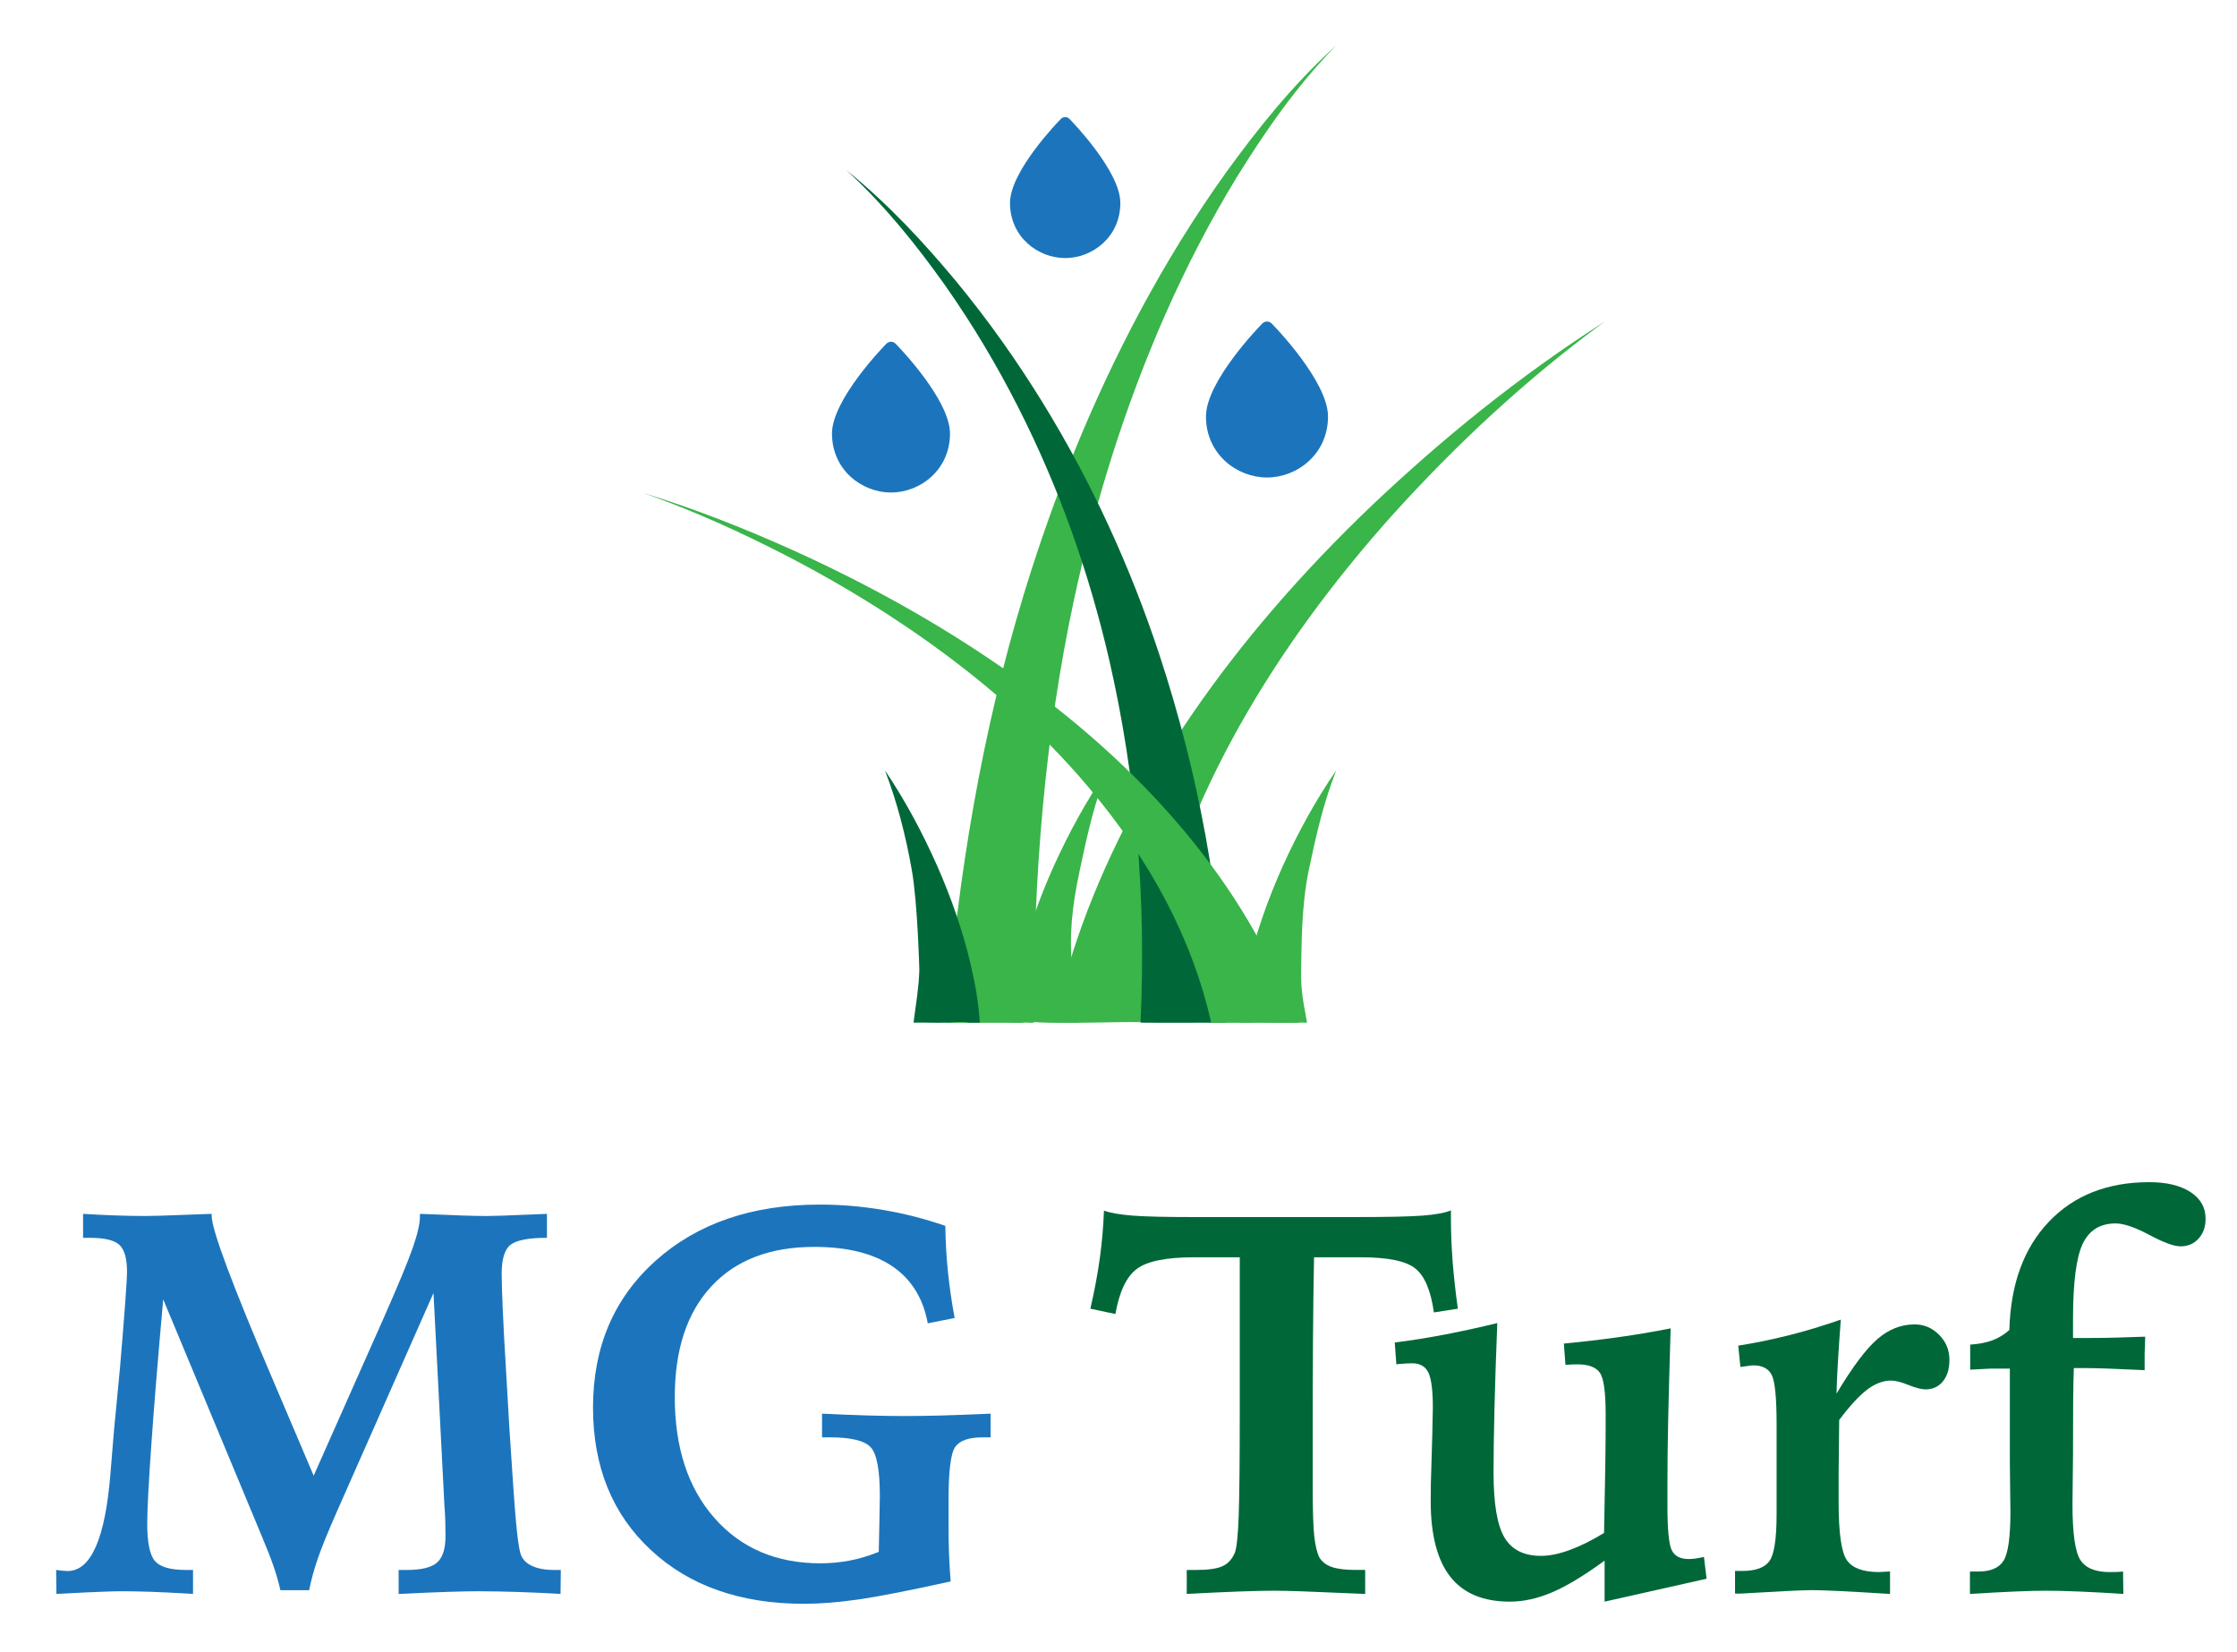
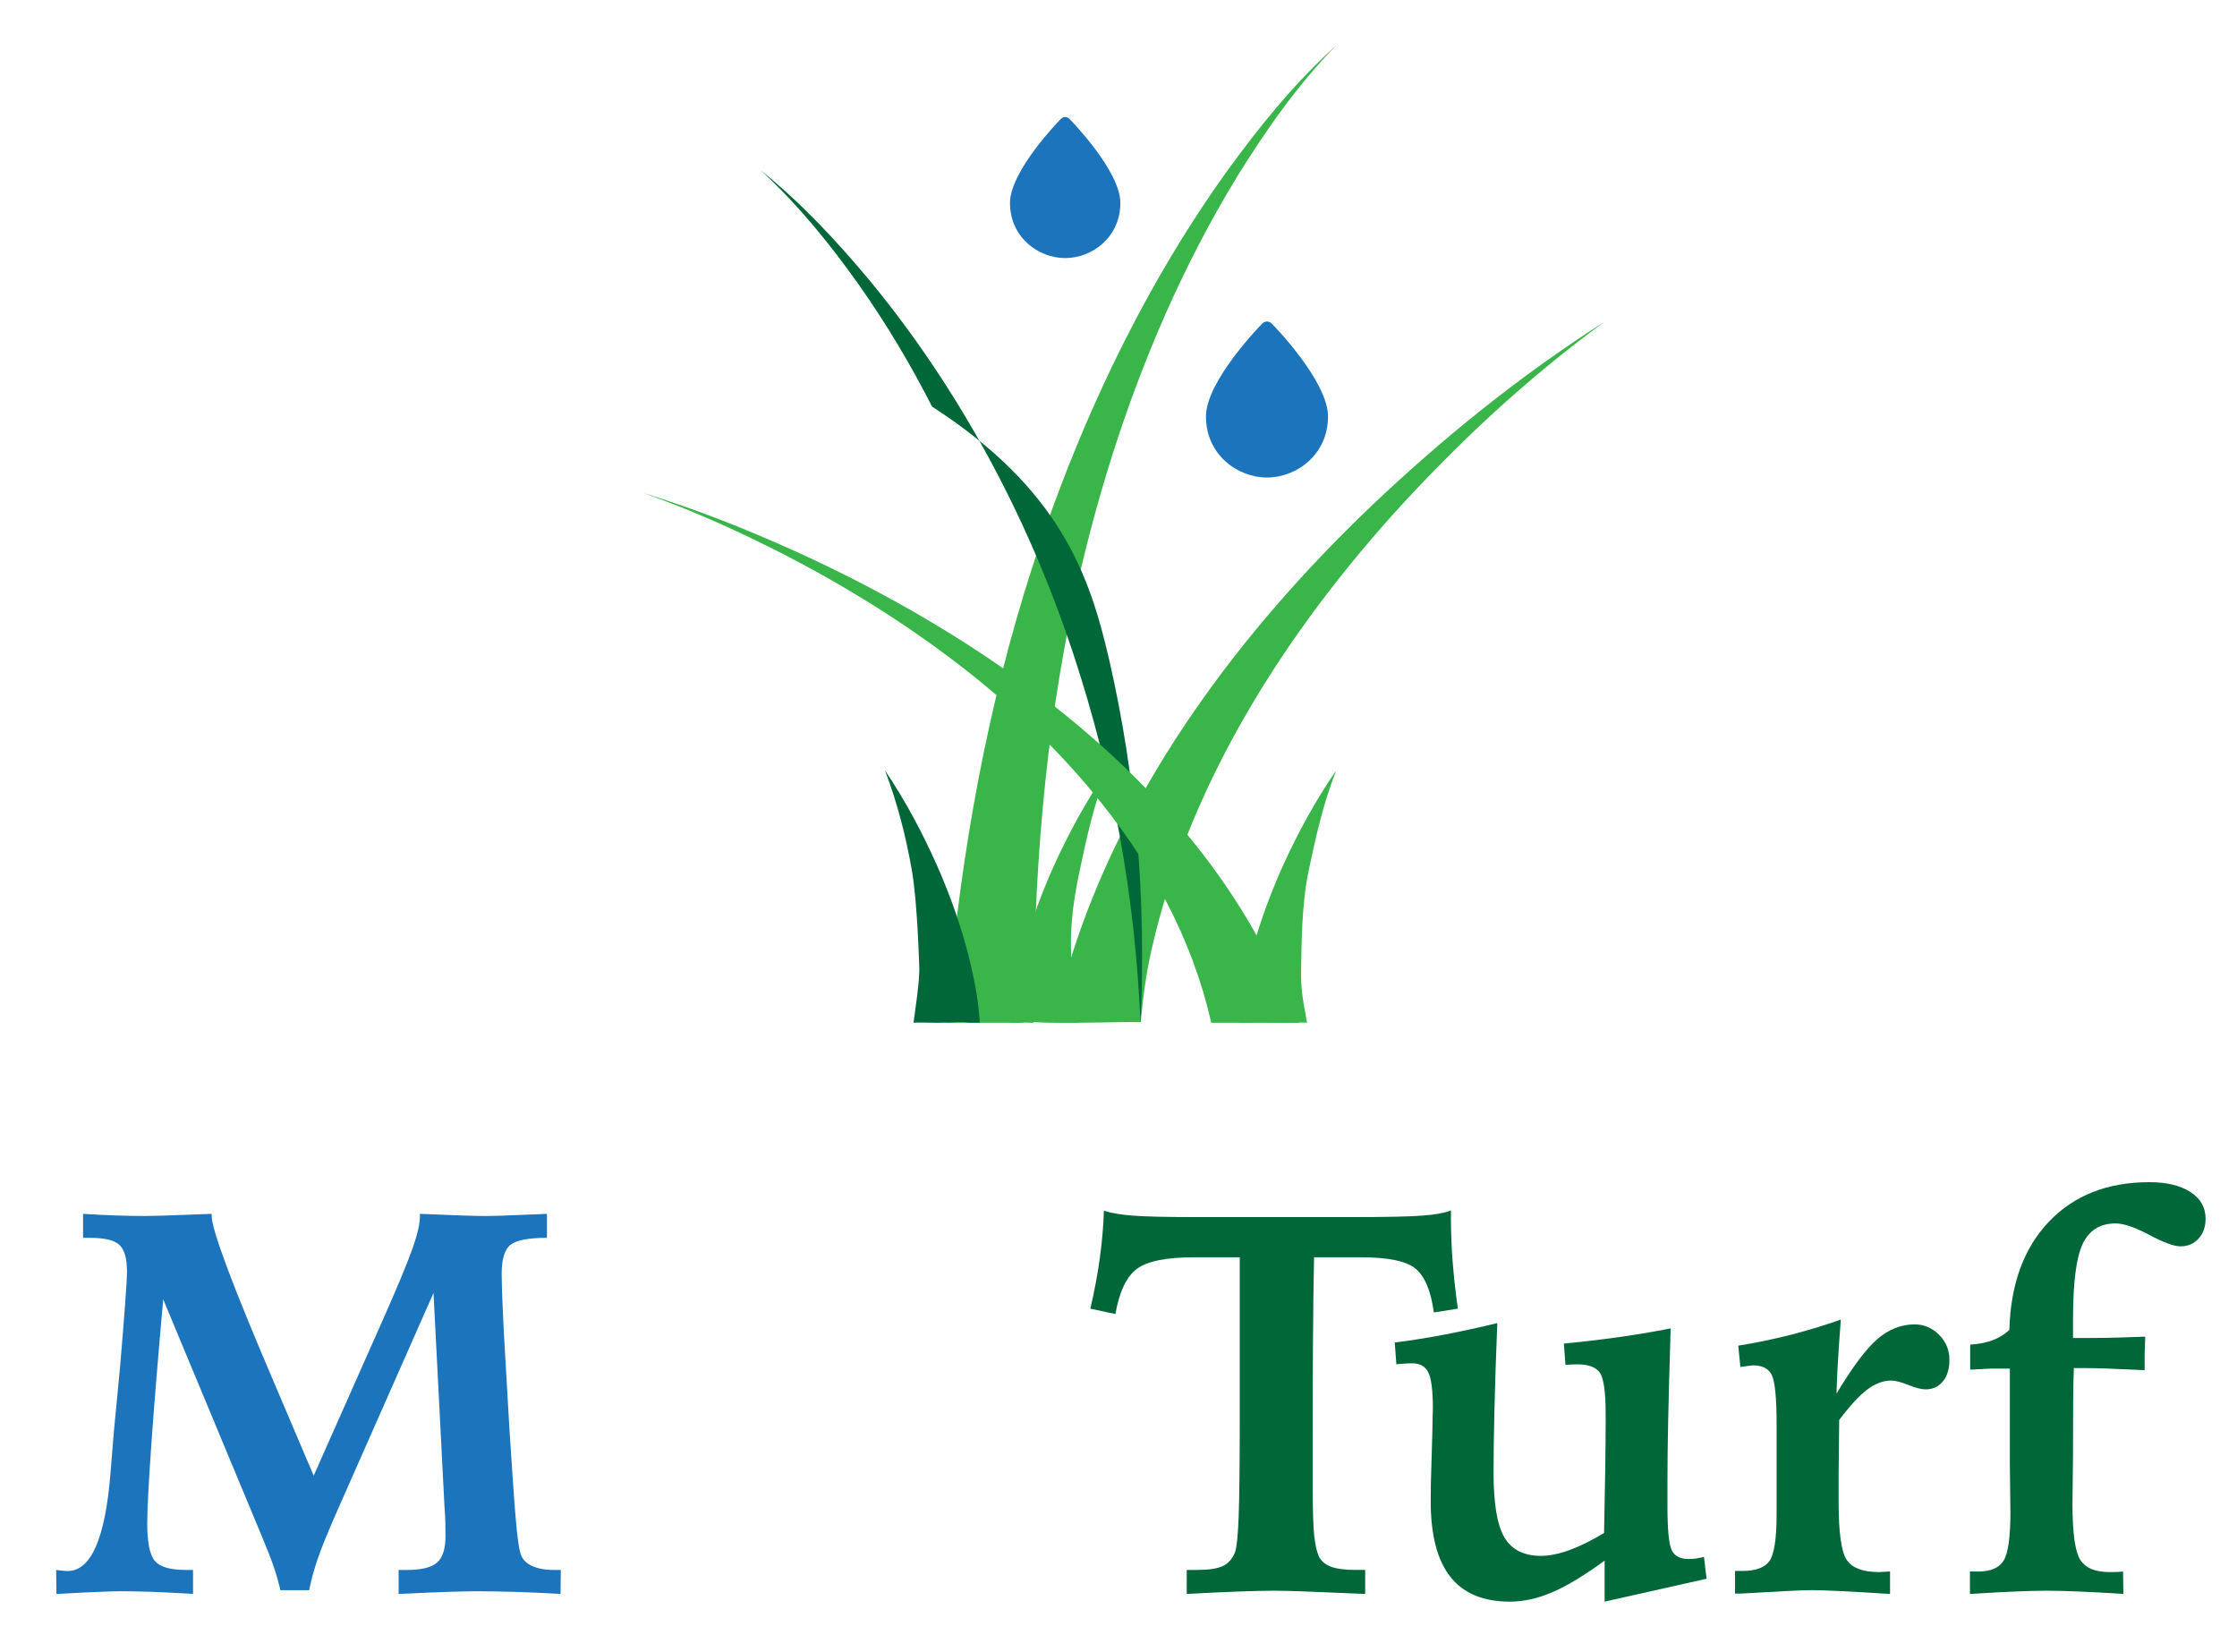
<svg xmlns="http://www.w3.org/2000/svg" version="1.1" id="Layer_1" x="0px" y="0px" width="149px" height="110px" viewBox="0 0 149 110" xml:space="preserve">
  <path fill="#1C75BC" d="M20.893,98.279l4.647-10.466c0.982-2.223,1.632-3.793,1.952-4.709c0.319-0.916,0.478-1.611,0.478-2.084 v-0.178c0.118,0,0.296,0.006,0.532,0.019c1.809,0.081,3.11,0.124,3.903,0.124c0.437,0,1.342-0.029,2.714-0.09 c0.567-0.022,1.004-0.041,1.312-0.053v1.596c-1.219,0-2.025,0.154-2.422,0.461c-0.395,0.309-0.594,0.953-0.594,1.935 c0,0.474,0.024,1.263,0.072,2.368c0.047,1.105,0.112,2.314,0.194,3.627l0.249,4.311c0.2,3.146,0.349,5.229,0.443,6.252 c0.095,1.023,0.189,1.699,0.284,2.031c0.094,0.366,0.338,0.647,0.727,0.842c0.391,0.195,0.899,0.293,1.526,0.293h0.443l-0.018,1.597 c-1.004-0.06-1.98-0.104-2.926-0.134c-0.947-0.028-1.822-0.045-2.625-0.045c-0.461,0-1.071,0.014-1.828,0.037 c-0.756,0.023-1.891,0.07-3.405,0.142v-1.597h0.55c0.97,0,1.641-0.166,2.013-0.496c0.373-0.332,0.559-0.916,0.559-1.756 c0-0.285-0.003-0.578-0.009-0.879s-0.027-0.688-0.062-1.162l-0.728-14.153l-6.42,14.526c-0.615,1.396-1.046,2.457-1.295,3.185 c-0.248,0.728-0.438,1.422-0.568,2.084h-1.915c-0.106-0.485-0.255-1.005-0.444-1.562c-0.189-0.556-0.479-1.295-0.869-2.217 l-6.491-15.591c-0.344,3.831-0.607,7.048-0.79,9.647c-0.183,2.603-0.275,4.365-0.275,5.287c0,1.266,0.171,2.096,0.515,2.492 c0.342,0.396,1.022,0.594,2.04,0.594h0.496v1.597c-1.159-0.071-2.102-0.118-2.829-0.142c-0.728-0.023-1.357-0.037-1.889-0.037 c-0.284,0-0.689,0.01-1.215,0.029c-0.526,0.016-1.582,0.066-3.167,0.149l-0.017-1.597c0.023,0,0.065,0.006,0.124,0.018 c0.307,0.036,0.52,0.055,0.638,0.055c1.562,0,2.513-2.177,2.857-6.529c0.094-1.182,0.171-2.115,0.23-2.801l0.407-4.258 c0.143-1.679,0.255-3.08,0.338-4.203C8.417,85.715,8.459,85,8.459,84.692c0-0.875-0.169-1.471-0.505-1.783 c-0.337-0.313-0.991-0.471-1.96-0.471H5.533v-1.596c0.756,0.047,1.486,0.082,2.19,0.106c0.703,0.024,1.351,0.036,1.942,0.036 c0.473,0,1.466-0.029,2.98-0.09c0.615-0.022,1.1-0.041,1.455-0.053v0.143c0,0.922,1.383,4.617,4.15,11.086 C19.362,94.672,20.243,96.742,20.893,98.279" />
-   <path fill="#1C75BC" d="M62.966,81.641c0.012,1.04,0.071,2.072,0.178,3.096c0.106,1.022,0.254,2.036,0.443,3.041l-1.792,0.354 c-0.308-1.678-1.097-2.946-2.367-3.803c-1.272-0.857-3.001-1.287-5.189-1.287c-2.944,0-5.229,0.875-6.855,2.625 s-2.439,4.211-2.439,7.379c0,3.371,0.883,6.058,2.652,8.063c1.767,2.004,4.117,3.006,7.051,3.006c0.662,0,1.314-0.062,1.96-0.186 c0.643-0.125,1.285-0.316,1.923-0.577c0.012-0.532,0.028-1.231,0.045-2.103c0.018-0.869,0.027-1.416,0.027-1.64 c0-1.728-0.207-2.806-0.621-3.237s-1.319-0.647-2.714-0.647h-0.514v-1.578c1.23,0.058,2.27,0.101,3.121,0.124 c0.852,0.023,1.626,0.035,2.324,0.035c0.756,0,1.584-0.012,2.483-0.035c0.898-0.023,1.999-0.066,3.3-0.124v1.578h-0.515 c-0.935,0-1.549,0.213-1.845,0.64c-0.296,0.424-0.443,1.607-0.443,3.547v1.738c0,0.65,0.012,1.276,0.035,1.881 c0.023,0.602,0.06,1.199,0.106,1.791c-2.791,0.614-4.847,1.016-6.171,1.205c-1.326,0.189-2.526,0.284-3.602,0.284 c-4.233,0-7.633-1.194-10.198-3.583c-2.567-2.389-3.85-5.552-3.85-9.488c0-4.033,1.393-7.293,4.178-9.783 c2.784-2.49,6.43-3.733,10.935-3.733c1.395,0,2.793,0.118,4.195,0.354C60.208,80.813,61.594,81.168,62.966,81.641" />
  <path fill="#006838" d="M79.047,104.557h0.656c0.793,0,1.372-0.085,1.739-0.257c0.367-0.171,0.638-0.476,0.815-0.913 c0.119-0.331,0.201-1.137,0.248-2.413s0.072-3.642,0.072-7.095V83.734h-3.052c-1.856,0-3.127,0.261-3.813,0.78 c-0.687,0.521-1.159,1.52-1.419,2.998l-1.668-0.355c0.273-1.17,0.483-2.289,0.63-3.361c0.147-1.069,0.239-2.125,0.275-3.166 c0.45,0.154,1.082,0.264,1.898,0.328c0.817,0.065,2.194,0.098,4.133,0.098h3.92h2.216h4.507c2.176,0,3.692-0.032,4.549-0.098 c0.856-0.064,1.486-0.18,1.89-0.346v0.549c0,0.924,0.038,1.879,0.114,2.867c0.078,0.986,0.192,2.029,0.347,3.129l-1.597,0.25 c-0.2-1.443-0.608-2.416-1.225-2.918c-0.613-0.504-1.826-0.755-3.635-0.755h-0.443h-2.679c-0.036,1.892-0.06,3.755-0.071,5.587 c-0.012,1.834-0.018,3.967-0.018,6.403v3.317c0,1.561,0.036,2.654,0.105,3.281c0.071,0.627,0.185,1.094,0.338,1.401 c0.178,0.295,0.455,0.508,0.834,0.64c0.379,0.129,0.91,0.193,1.597,0.193h0.621v1.598c-0.296-0.013-0.734-0.031-1.313-0.054 c-2.318-0.106-3.902-0.16-4.754-0.16c-0.615,0-1.404,0.017-2.367,0.054c-0.965,0.035-2.113,0.088-3.451,0.16V104.557z" />
  <path fill="#006838" d="M99.73,88.115c-0.084,2.104-0.146,4.009-0.188,5.712c-0.041,1.702-0.061,3.121-0.061,4.257 c0,2.058,0.242,3.494,0.727,4.31c0.484,0.816,1.294,1.225,2.43,1.225c0.568,0,1.207-0.13,1.916-0.391 c0.709-0.26,1.473-0.639,2.287-1.135c0.036-1.691,0.063-3.127,0.08-4.311s0.027-2.122,0.027-2.82v-0.798 c0-1.466-0.131-2.383-0.391-2.749c-0.261-0.367-0.757-0.551-1.49-0.551c-0.129,0-0.26,0.004-0.389,0.01 c-0.132,0.006-0.267,0.014-0.408,0.025l-0.106-1.418c1.241-0.118,2.453-0.26,3.635-0.426c1.183-0.166,2.343-0.36,3.478-0.586 c-0.084,2.744-0.139,4.828-0.168,6.252c-0.03,1.426-0.045,2.752-0.045,3.983v1.632c0,1.537,0.095,2.504,0.283,2.899 c0.189,0.397,0.568,0.595,1.135,0.595c0.144,0,0.3-0.012,0.472-0.035c0.171-0.025,0.351-0.06,0.541-0.107l0.176,1.455l-6.793,1.525 v-2.732c-1.36,0.994-2.524,1.697-3.494,2.111c-0.969,0.414-1.909,0.621-2.819,0.621c-1.774,0-3.097-0.553-3.965-1.658 c-0.869-1.106-1.305-2.783-1.305-5.029c0-0.473,0.003-0.862,0.01-1.17c0.006-0.307,0.014-0.615,0.027-0.924l0.07-2.412 c0-0.235,0.006-0.541,0.018-0.914c0.012-0.371,0.018-0.635,0.018-0.789c0-1.17-0.101-1.959-0.301-2.367 c-0.201-0.407-0.562-0.611-1.082-0.611c-0.225,0-0.539,0.018-0.941,0.053c-0.047,0.012-0.082,0.018-0.106,0.018L92.9,89.41 c1.125-0.142,2.254-0.321,3.389-0.541S98.57,88.399,99.73,88.115" />
  <path fill="#006838" d="M122.611,87.884c-0.084,1.11-0.148,2.063-0.195,2.854c-0.049,0.793-0.077,1.485-0.09,2.076 c1.054-1.762,1.957-2.971,2.715-3.627c0.757-0.656,1.585-0.984,2.482-0.984c0.627,0,1.172,0.23,1.633,0.691 c0.461,0.463,0.69,1.018,0.69,1.668c0,0.602-0.144,1.082-0.434,1.436c-0.29,0.355-0.677,0.533-1.161,0.533 c-0.273,0-0.652-0.098-1.137-0.293s-0.868-0.293-1.151-0.293c-0.533,0-1.065,0.201-1.597,0.604 c-0.532,0.402-1.153,1.076-1.862,2.021c0,0.379-0.006,0.959-0.019,1.739c-0.012,0.78-0.019,1.371-0.019,1.772v1.97 c0,2.046,0.185,3.332,0.55,3.856c0.367,0.527,1.082,0.791,2.147,0.791c0.071,0,0.187-0.006,0.345-0.019 c0.161-0.011,0.288-0.019,0.383-0.019v1.492h-0.054c-2.638-0.166-4.353-0.25-5.144-0.25c-0.627,0-2.217,0.078-4.771,0.231h-0.355 v-1.509h0.479c0.888,0,1.49-0.219,1.81-0.655c0.318-0.438,0.479-1.479,0.479-3.122v-2.146v-3.849c0-1.774-0.109-2.87-0.329-3.29 c-0.218-0.42-0.628-0.63-1.231-0.63c-0.071,0-0.201,0.015-0.391,0.045c-0.189,0.029-0.343,0.05-0.461,0.062l-0.143-1.42 c1.123-0.176,2.246-0.407,3.371-0.69C120.275,88.647,121.428,88.298,122.611,87.884" />
  <path fill="#006838" d="M138.078,87.849v1.259h1.17c0.603,0,1.207-0.009,1.809-0.027c0.604-0.017,1.212-0.037,1.828-0.061 c0,0.152-0.006,0.363-0.018,0.629c-0.013,0.266-0.019,0.441-0.019,0.523v1.082c-0.083,0-0.194-0.006-0.336-0.018 c-1.668-0.082-2.869-0.123-3.601-0.123h-0.78c-0.025,0.719-0.039,1.479-0.045,2.278c-0.007,0.798-0.009,1.954-0.009,3.468 c0,0.449-0.006,1.043-0.019,1.782c-0.011,0.739-0.017,1.244-0.017,1.517c0,1.928,0.171,3.166,0.514,3.715 c0.344,0.551,1,0.826,1.969,0.826c0.225,0,0.405-0.002,0.541-0.009c0.137-0.006,0.252-0.015,0.346-0.028l0.019,1.492 c-1.101-0.072-2.079-0.125-2.937-0.16c-0.856-0.037-1.6-0.054-2.227-0.054c-0.566,0-1.261,0.017-2.084,0.054 c-0.82,0.035-1.811,0.088-2.97,0.16v-1.492h0.55c0.839,0,1.407-0.248,1.703-0.744c0.295-0.496,0.443-1.578,0.443-3.246 c0-0.271-0.008-0.773-0.019-1.508c-0.012-0.732-0.019-1.336-0.019-1.809v-6.208h-1.275c-0.025,0-0.189,0.009-0.498,0.026 c-0.307,0.02-0.596,0.033-0.869,0.045v-1.668c0.568-0.035,1.059-0.131,1.473-0.283s0.793-0.385,1.136-0.691 c0.083-3.052,0.961-5.455,2.634-7.211s3.905-2.634,6.695-2.634c1.146,0,2.058,0.22,2.732,0.656c0.674,0.438,1.01,1.028,1.01,1.774 c0,0.543-0.155,0.986-0.469,1.33c-0.313,0.342-0.714,0.514-1.197,0.514c-0.438,0-1.133-0.254-2.084-0.762 c-0.953-0.508-1.701-0.764-2.244-0.764c-1.028,0-1.76,0.452-2.191,1.357C138.293,83.743,138.078,85.413,138.078,87.849" />
  <path fill="#39B54A" d="M75.979,68.072c0.184-1.888,0.352-3.175,0.732-4.858c1.141-5.055,3.143-10.055,5.873-14.912 c2.73-4.857,6.184-9.571,10.236-14.084c4.08-4.501,8.674-8.853,14.069-12.805c-5.815,3.714-10.901,7.881-15.508,12.245 c-4.588,4.378-8.614,9.011-11.946,13.86c-3.332,4.848-5.961,9.916-7.724,15.133c-0.615,1.824-1.059,3.41-1.454,5.446 C72.143,68.161,74.084,68.047,75.979,68.072" />
  <path fill="#39B54A" d="M68.848,68.114c-0.023-9.59,0.73-19.056,2.697-28.219c1.386-6.397,3.339-12.754,6.083-18.976 c1.377-3.108,2.953-6.182,4.795-9.191c1.865-2.999,3.91-5.971,6.582-8.712c-2.909,2.638-5.221,5.546-7.356,8.491 c-2.114,2.954-3.972,5.99-5.632,9.072c-3.312,6.17-5.842,12.519-7.806,18.941c-2.823,9.279-4.404,18.807-5.188,28.594h4.993 C68.276,68.069,68.556,68.129,68.848,68.114" />
  <path fill="#39B54A" d="M71.925,57.927c0.538-2.531,0.972-4.441,1.825-6.623c-1.414,2.054-2.569,4.192-3.559,6.371 c-0.98,2.183-1.772,4.415-2.309,6.702c-0.321,1.385-0.479,2.309-0.587,3.73h0.719c0.486-0.084,1.028-0.021,1.629,0 c0.72,0.027,1.441-0.02,2.163,0c-0.191-1.428-0.19-1.213-0.394-3.515S71.388,60.458,71.925,57.927z" />
  <path fill="#39B54A" d="M87.178,57.927c0.502-2.383,0.973-4.441,1.825-6.623c-1.414,2.054-2.569,4.192-3.56,6.371 c-0.979,2.183-1.771,4.415-2.309,6.702c-0.32,1.385-0.479,2.309-0.587,3.73h0.72c0.485-0.084,1.027-0.021,1.629,0 c0.72,0.027,1.44-0.02,2.162,0c-0.175-1.088-0.427-1.925-0.394-3.515S86.676,60.31,87.178,57.927z" />
  <path fill="#006838" d="M60.73,57.927c-0.393-2.221-0.951-4.441-1.787-6.623c1.384,2.054,2.515,4.192,3.484,6.371 c0.96,2.183,1.736,4.415,2.261,6.702c0.314,1.385,0.469,2.309,0.576,3.73H64.56c-0.475-0.084-1.006-0.021-1.594,0 c-0.705,0.027-1.411-0.02-2.118,0c0.186-1.428,0.352-2.342,0.386-3.515C61.233,64.593,61.124,60.148,60.73,57.927z" />
-   <path fill="#006838" d="M73.88,43.941c1.799,7.834,2.474,15.858,2.086,24.166c1.902,0.024,3.81-0.003,5.715,0 c-0.368-8.489-1.842-16.569-4.469-24.54c-1.899-5.742-4.454-11.396-7.82-16.846c-1.685-2.724-3.572-5.396-5.706-7.986 c-2.151-2.579-4.479-5.113-7.317-7.408c2.607,2.398,4.674,5.003,6.554,7.64c1.866,2.648,3.474,5.361,4.874,8.112 C70.596,32.584,72.564,38.239,73.88,43.941" />
+   <path fill="#006838" d="M73.88,43.941c1.799,7.834,2.474,15.858,2.086,24.166c-0.368-8.489-1.842-16.569-4.469-24.54c-1.899-5.742-4.454-11.396-7.82-16.846c-1.685-2.724-3.572-5.396-5.706-7.986 c-2.151-2.579-4.479-5.113-7.317-7.408c2.607,2.398,4.674,5.003,6.554,7.64c1.866,2.648,3.474,5.361,4.874,8.112 C70.596,32.584,72.564,38.239,73.88,43.941" />
  <path fill="#39B54A" d="M80.68,68.114c1.945,0.004,3.889,0.004,5.83,0c-0.557-1.738-1.334-2.984-2.125-4.529 c-2.084-4.078-5.002-8.053-8.791-11.818c-3.782-3.763-8.433-7.314-13.897-10.533c-2.731-1.609-5.663-3.134-8.796-4.553 c-3.142-1.411-6.449-2.747-10.067-3.853c3.456,1.217,6.55,2.647,9.468,4.141c2.905,1.5,5.587,3.095,8.05,4.76 c4.931,3.329,8.985,6.936,12.151,10.7C76.699,57.404,79.412,62.559,80.68,68.114" />
  <path fill="#1C75BC" d="M84.707,21.549c-0.181-0.181-0.451-0.181-0.632,0c-0.136,0.135-3.749,3.839-3.749,6.188 c0,2.529,2.078,4.065,4.064,4.065c1.988,0,4.065-1.536,4.065-4.065C88.456,25.388,84.842,21.684,84.707,21.549" />
  <path fill="#1C75BC" d="M71.234,7.919c-0.163-0.163-0.408-0.163-0.572,0c-0.122,0.122-3.389,3.471-3.389,5.594 c0,2.287,1.879,3.675,3.675,3.675c1.797,0,3.675-1.388,3.675-3.675C74.623,11.39,71.356,8.042,71.234,7.919" />
-   <path fill="#1C75BC" d="M59.652,22.89c-0.175-0.175-0.437-0.175-0.611,0c-0.131,0.131-3.625,3.712-3.625,5.982 c0,2.445,2.009,3.93,3.93,3.93c1.922,0,3.93-1.485,3.93-3.93C63.276,26.602,59.783,23.021,59.652,22.89" />
</svg>